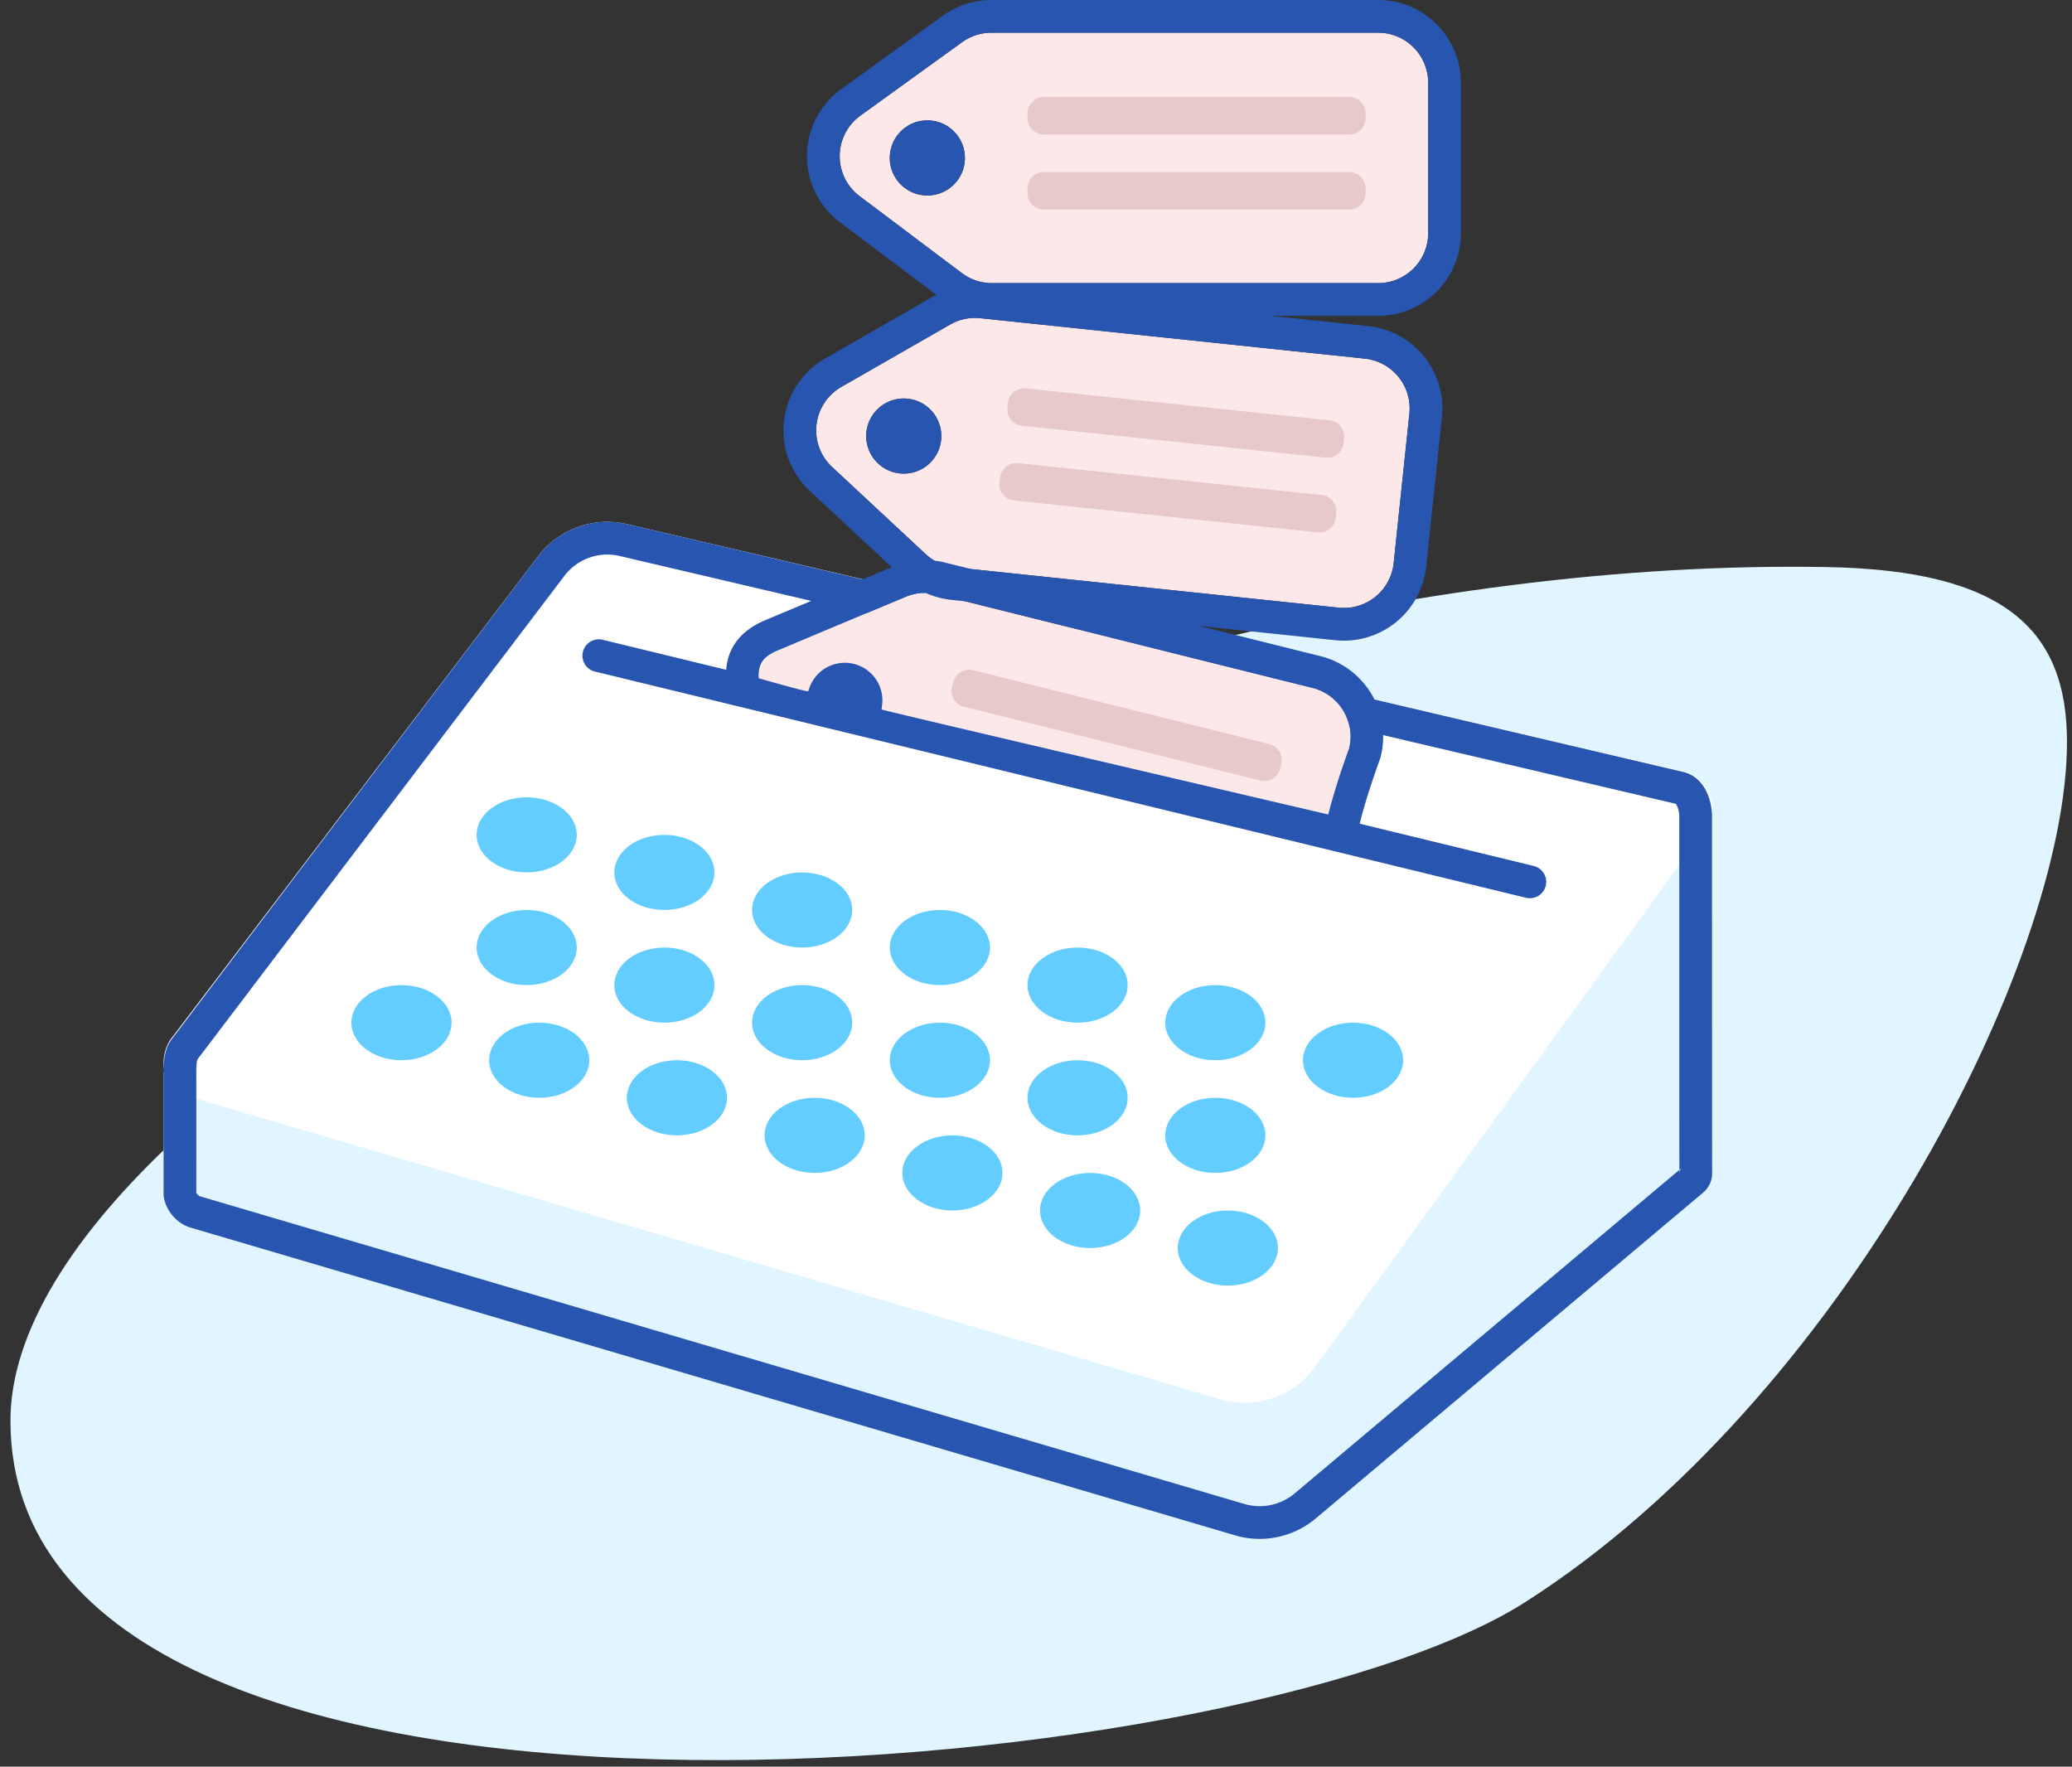
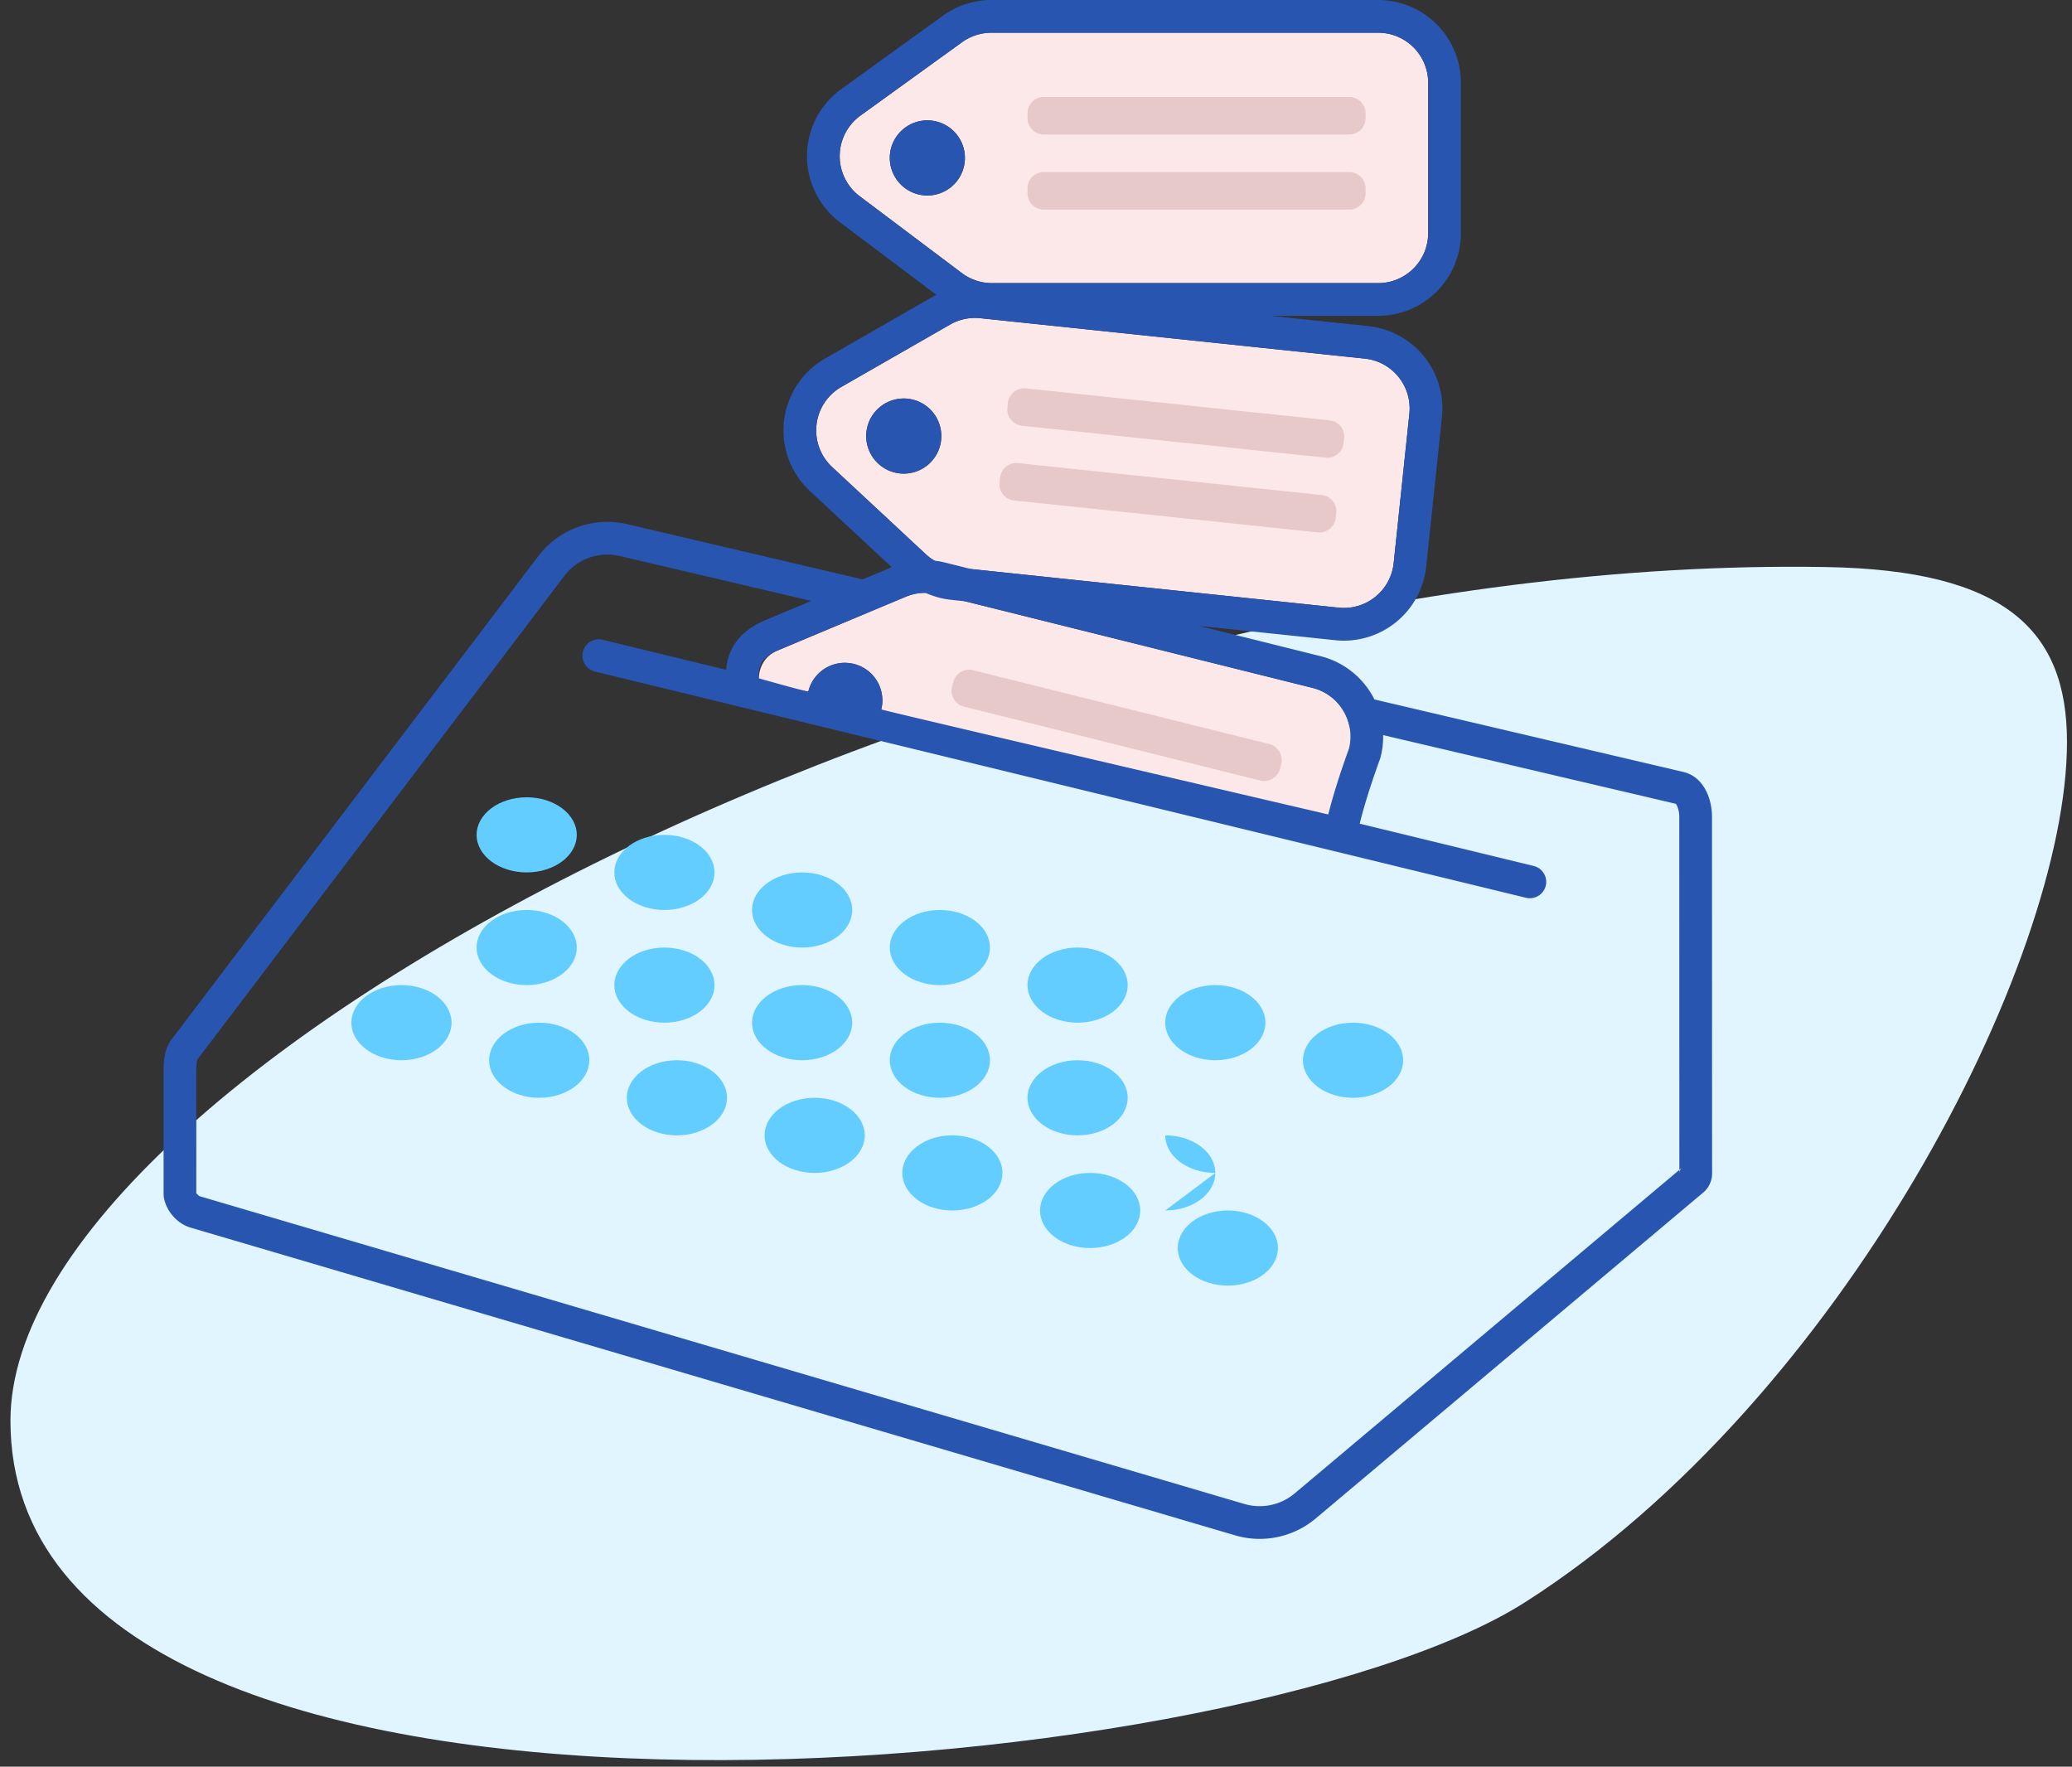
<svg xmlns="http://www.w3.org/2000/svg" width="190" height="162" viewBox="0 0 190 162">
  <rect x="0" y="0" width="190" height="162" fill="#333333" stroke="none" />
  <title>icon_backend_2</title>
  <g fill-rule="nonzero" fill="none">
    <path d="M.959 130.28c0 43.591 112.203 33.66 138.882 16.648 29.019-18.503 49.7-58.74 49.7-78.895 0-10.258-5.687-15.743-22.02-16.033C91.987 50.66.958 97.89.958 130.28z" fill="#E0F5FF" />
-     <path d="M52.176 81.148c69.878-5.397 104.816-7.314 104.816-5.75 0 21.304.001 32.002.006 32.095a2.307 2.307 0 0 1-.817 1.864l-35.527 29.88a7.983 7.983 0 0 1-7.396 1.552L16.55 112.298c-1.213-.357-1.547-1.664-1.551-2.85V98.303l37.176-17.155z" fill="#E0F5FF" />
-     <path d="M57.508 48.062l96.857 22.668a3.411 3.411 0 0 1 1.984 5.325l-35.759 49.289a7.96 7.96 0 0 1-8.683 2.963l-94.464-27.723c-1.406-.413-2.438-1.65-2.443-3.03-.005-1.173.437-1.978.689-2.309l33.67-44.253a7.96 7.96 0 0 1 8.149-2.93z" fill="#FFF" />
-     <path d="M48.296 80c-2.536 0-4.592-1.542-4.592-3.444 0-1.903 2.056-3.445 4.592-3.445 2.537 0 4.593 1.542 4.593 3.445 0 1.902-2.056 3.444-4.593 3.444zm12.63 3.444c-2.536 0-4.593-1.542-4.593-3.444s2.057-3.444 4.593-3.444 4.593 1.542 4.593 3.444-2.057 3.444-4.593 3.444zm12.63 3.445c-2.537 0-4.593-1.542-4.593-3.445 0-1.902 2.056-3.444 4.593-3.444 2.536 0 4.592 1.542 4.592 3.444 0 1.903-2.056 3.445-4.592 3.445zm12.63 3.444c-2.537 0-4.593-1.542-4.593-3.444s2.056-3.445 4.592-3.445c2.537 0 4.593 1.543 4.593 3.445s-2.056 3.444-4.593 3.444zm12.629 3.445c-2.537 0-4.593-1.542-4.593-3.445 0-1.902 2.056-3.444 4.593-3.444 2.536 0 4.592 1.542 4.592 3.444 0 1.903-2.056 3.445-4.592 3.445zm12.63 3.444c-2.537 0-4.593-1.542-4.593-3.444 0-1.903 2.056-3.445 4.592-3.445 2.537 0 4.593 1.542 4.593 3.445 0 1.902-2.056 3.444-4.593 3.444zm12.63 3.445c-2.537 0-4.594-1.542-4.594-3.445 0-1.902 2.057-3.444 4.593-3.444s4.593 1.542 4.593 3.444c0 1.903-2.057 3.445-4.593 3.445zm-87.26-3.445c-2.537 0-4.593-1.542-4.593-3.444 0-1.903 2.056-3.445 4.593-3.445 2.536 0 4.592 1.542 4.592 3.445 0 1.902-2.056 3.444-4.592 3.444zm12.63 3.445c-2.537 0-4.593-1.542-4.593-3.445 0-1.902 2.056-3.444 4.592-3.444 2.537 0 4.593 1.542 4.593 3.444 0 1.903-2.056 3.445-4.593 3.445zm12.63 3.444c-2.537 0-4.594-1.542-4.594-3.444 0-1.903 2.057-3.445 4.593-3.445s4.593 1.542 4.593 3.445c0 1.902-2.057 3.444-4.593 3.444zm12.629 3.445c-2.537 0-4.593-1.543-4.593-3.445s2.056-3.444 4.593-3.444c2.536 0 4.592 1.542 4.592 3.444s-2.056 3.445-4.592 3.445zM87.334 111c-2.537 0-4.593-1.542-4.593-3.444 0-1.903 2.056-3.445 4.592-3.445 2.537 0 4.593 1.542 4.593 3.445 0 1.902-2.056 3.444-4.593 3.444zm12.629 3.444c-2.536 0-4.593-1.542-4.593-3.444s2.057-3.444 4.593-3.444 4.593 1.542 4.593 3.444-2.057 3.444-4.593 3.444zm12.63 3.445c-2.537 0-4.593-1.542-4.593-3.445 0-1.902 2.056-3.444 4.593-3.444 2.536 0 4.592 1.542 4.592 3.444 0 1.903-2.056 3.445-4.592 3.445zM48.296 90.333c-2.536 0-4.592-1.542-4.592-3.444s2.056-3.445 4.592-3.445c2.537 0 4.593 1.543 4.593 3.445s-2.056 3.444-4.593 3.444zm12.63 3.445c-2.536 0-4.593-1.542-4.593-3.445 0-1.902 2.057-3.444 4.593-3.444s4.593 1.542 4.593 3.444c0 1.903-2.057 3.445-4.593 3.445zm12.63 3.444c-2.537 0-4.593-1.542-4.593-3.444 0-1.903 2.056-3.445 4.593-3.445 2.536 0 4.592 1.542 4.592 3.445 0 1.902-2.056 3.444-4.592 3.444zm12.63 3.445c-2.537 0-4.593-1.542-4.593-3.445 0-1.902 2.056-3.444 4.592-3.444 2.537 0 4.593 1.542 4.593 3.444 0 1.903-2.056 3.445-4.593 3.445zm12.629 3.444c-2.537 0-4.593-1.542-4.593-3.444 0-1.903 2.056-3.445 4.593-3.445 2.536 0 4.592 1.542 4.592 3.445 0 1.902-2.056 3.444-4.592 3.444zm12.63 3.445c-2.537 0-4.593-1.543-4.593-3.445s2.056-3.444 4.592-3.444c2.537 0 4.593 1.542 4.593 3.444s-2.056 3.445-4.593 3.445z" fill="#64CDFF" />
+     <path d="M48.296 80c-2.536 0-4.592-1.542-4.592-3.444 0-1.903 2.056-3.445 4.592-3.445 2.537 0 4.593 1.542 4.593 3.445 0 1.902-2.056 3.444-4.593 3.444zm12.63 3.444c-2.536 0-4.593-1.542-4.593-3.444s2.057-3.444 4.593-3.444 4.593 1.542 4.593 3.444-2.057 3.444-4.593 3.444zm12.63 3.445c-2.537 0-4.593-1.542-4.593-3.445 0-1.902 2.056-3.444 4.593-3.444 2.536 0 4.592 1.542 4.592 3.444 0 1.903-2.056 3.445-4.592 3.445zm12.63 3.444c-2.537 0-4.593-1.542-4.593-3.444s2.056-3.445 4.592-3.445c2.537 0 4.593 1.543 4.593 3.445s-2.056 3.444-4.593 3.444zm12.629 3.445c-2.537 0-4.593-1.542-4.593-3.445 0-1.902 2.056-3.444 4.593-3.444 2.536 0 4.592 1.542 4.592 3.444 0 1.903-2.056 3.445-4.592 3.445zm12.63 3.444c-2.537 0-4.593-1.542-4.593-3.444 0-1.903 2.056-3.445 4.592-3.445 2.537 0 4.593 1.542 4.593 3.445 0 1.902-2.056 3.444-4.593 3.444zm12.63 3.445c-2.537 0-4.594-1.542-4.594-3.445 0-1.902 2.057-3.444 4.593-3.444s4.593 1.542 4.593 3.444c0 1.903-2.057 3.445-4.593 3.445zm-87.26-3.445c-2.537 0-4.593-1.542-4.593-3.444 0-1.903 2.056-3.445 4.593-3.445 2.536 0 4.592 1.542 4.592 3.445 0 1.902-2.056 3.444-4.592 3.444zm12.63 3.445c-2.537 0-4.593-1.542-4.593-3.445 0-1.902 2.056-3.444 4.592-3.444 2.537 0 4.593 1.542 4.593 3.444 0 1.903-2.056 3.445-4.593 3.445zm12.63 3.444c-2.537 0-4.594-1.542-4.594-3.444 0-1.903 2.057-3.445 4.593-3.445s4.593 1.542 4.593 3.445c0 1.902-2.057 3.444-4.593 3.444zm12.629 3.445c-2.537 0-4.593-1.543-4.593-3.445s2.056-3.444 4.593-3.444c2.536 0 4.592 1.542 4.592 3.444s-2.056 3.445-4.592 3.445zM87.334 111c-2.537 0-4.593-1.542-4.593-3.444 0-1.903 2.056-3.445 4.592-3.445 2.537 0 4.593 1.542 4.593 3.445 0 1.902-2.056 3.444-4.593 3.444zm12.629 3.444c-2.536 0-4.593-1.542-4.593-3.444s2.057-3.444 4.593-3.444 4.593 1.542 4.593 3.444-2.057 3.444-4.593 3.444zm12.63 3.445c-2.537 0-4.593-1.542-4.593-3.445 0-1.902 2.056-3.444 4.593-3.444 2.536 0 4.592 1.542 4.592 3.444 0 1.903-2.056 3.445-4.592 3.445zM48.296 90.333c-2.536 0-4.592-1.542-4.592-3.444s2.056-3.445 4.592-3.445c2.537 0 4.593 1.543 4.593 3.445s-2.056 3.444-4.593 3.444zm12.63 3.445c-2.536 0-4.593-1.542-4.593-3.445 0-1.902 2.057-3.444 4.593-3.444s4.593 1.542 4.593 3.444c0 1.903-2.057 3.445-4.593 3.445zm12.63 3.444c-2.537 0-4.593-1.542-4.593-3.444 0-1.903 2.056-3.445 4.593-3.445 2.536 0 4.592 1.542 4.592 3.445 0 1.902-2.056 3.444-4.592 3.444zm12.63 3.445c-2.537 0-4.593-1.542-4.593-3.445 0-1.902 2.056-3.444 4.592-3.444 2.537 0 4.593 1.542 4.593 3.444 0 1.903-2.056 3.445-4.593 3.445zm12.629 3.444c-2.537 0-4.593-1.542-4.593-3.444 0-1.903 2.056-3.445 4.593-3.445 2.536 0 4.592 1.542 4.592 3.445 0 1.902-2.056 3.444-4.592 3.444zm12.63 3.445c-2.537 0-4.593-1.543-4.593-3.445c2.537 0 4.593 1.542 4.593 3.444s-2.056 3.445-4.593 3.445z" fill="#64CDFF" />
    <path d="M154 107.614v-.004a.691.691 0 0 1 .25-.549l-.252.212c0 .203.001.304.002.34zm-.009-16.41c0-6.15-.003-15.768-.003-16.305 0-.403-.095-.807-.24-1.064-.068-.121-.073-.125-.068-.124L56.822 50.983a4.948 4.948 0 0 0-5.072 1.83L18.127 97.119c-.072.126-.13.47-.127 1.297.003.82.003 4.49 0 11.022 0-.046.197.218.316.254l95.79 28.22a4.983 4.983 0 0 0 4.617-.97l35.275-29.668c-.003-1.027-.004-4.68-.007-16.07zm3.007 16.289a2.307 2.307 0 0 1-.817 1.864l-35.527 29.88a7.983 7.983 0 0 1-7.396 1.552l-95.79-28.22c-1.482-.444-2.464-1.935-2.468-3.121.003-6.535.003-10.209 0-11.021-.005-1.175.09-2.21.689-3.058L49.359 51a7.948 7.948 0 0 1 8.149-2.938l96.857 22.728c1.835.43 2.623 2.406 2.623 4.11 0 .11.005 32.5.01 32.593zM54.556 61.583a1.5 1.5 0 0 1 .708-2.916l85.395 20.747a1.5 1.5 0 0 1-.708 2.915L54.556 61.583z" fill="#2855AF" />
    <path d="M89.887 29.178l35.266 3.707a4.592 4.592 0 0 1 4.086 5.047l-1.44 13.702a4.592 4.592 0 0 1-5.046 4.088l-35.217-3.701a4.59 4.59 0 0 1-2.648-1.206l-8.582-7.99a4.593 4.593 0 0 1 .845-7.345l9.973-5.719a4.59 4.59 0 0 1 2.763-.583zm-7.403 14.23a3.444 3.444 0 1 0 .72-6.85 3.444 3.444 0 0 0-.72 6.85zM90.912 3h35.46a4.592 4.592 0 0 1 4.591 4.593V21.37a4.592 4.592 0 0 1-4.591 4.593h-35.41a4.59 4.59 0 0 1-2.76-.922l-9.37-7.049a4.593 4.593 0 0 1 .072-7.394l9.32-6.73A4.59 4.59 0 0 1 90.912 3zm-5.875 14.926a3.444 3.444 0 1 0 0-6.889 3.444 3.444 0 0 0 0 6.889zm-4.268 47.286a3.444 3.444 0 1 0-6.64-1.826 2.49 2.49 0 0 0-.055.28l-4.492-1.036c-.082-1.425.547-2.471 1.691-2.965.363-.157 4.315-1.814 11.858-4.972a4.59 4.59 0 0 1 2.817-.193l34.407 8.579a4.592 4.592 0 0 1 3.344 5.566c-.844 2.335-1.476 4.349-1.898 6.04l-41.032-9.473z" fill="#FDE8E9" />
    <path d="M89.887 29.178a4.59 4.59 0 0 0-2.763.583L77.15 35.48a4.592 4.592 0 0 0-.845 7.346l8.582 7.989a4.59 4.59 0 0 0 2.648 1.206l35.217 3.701a4.592 4.592 0 0 0 5.046-4.088l1.44-13.702a4.592 4.592 0 0 0-4.086-5.047l-35.266-3.707zm.314-2.983l35.265 3.706a7.592 7.592 0 0 1 6.757 8.345l-1.44 13.702a7.592 7.592 0 0 1-8.344 6.758l-35.216-3.702a7.59 7.59 0 0 1-4.379-1.993l-8.582-7.99a7.593 7.593 0 0 1 1.397-12.144l9.972-5.718a7.59 7.59 0 0 1 4.57-.964zm-7.717 17.213a3.444 3.444 0 1 0 .72-6.85 3.444 3.444 0 0 0-.72 6.85zM90.912 3a4.59 4.59 0 0 0-2.688.869l-9.32 6.729a4.592 4.592 0 0 0-.072 7.394l9.37 7.049a4.59 4.59 0 0 0 2.76.922h35.41a4.592 4.592 0 0 0 4.591-4.593V7.593A4.592 4.592 0 0 0 126.372 3h-35.46zm0-3h35.46c4.192 0 7.591 3.4 7.591 7.593V21.37a7.592 7.592 0 0 1-7.591 7.593h-35.41a7.59 7.59 0 0 1-4.564-1.525l-9.37-7.048a7.593 7.593 0 0 1 .12-12.224l9.32-6.73A7.59 7.59 0 0 1 90.912 0zm-5.875 17.926a3.444 3.444 0 1 0 0-6.889 3.444 3.444 0 0 0 0 6.889zm-4.224 47.127c-.01.037 13.653 3.248 40.988 9.632.422-1.691 1.054-3.705 1.898-6.04a4.592 4.592 0 0 0-3.344-5.566L85.948 54.5a4.59 4.59 0 0 0-2.817.193 5243.284 5243.284 0 0 0-11.858 4.972c-1.144.494-1.78 1.108-1.698 2.533 3.02.858 4.537 1.254 4.553 1.188a3.444 3.444 0 0 1 6.685 1.667zm-5.733 1.18c-.38.097-3.173-.48-8.377-1.732l-.123-2.13c-.155-2.684 1.15-4.444 3.504-5.46.38-.164 4.294-1.806 11.931-5.003a7.59 7.59 0 0 1 4.659-.319l34.407 8.579a7.592 7.592 0 0 1 5.529 9.203l-.038.15-.052.144c-.81 2.245-1.414 4.164-1.808 5.746l-.715 2.868-2.878-.672c-13.67-3.193-41.131-10.529-41.307-10.598-.293.275-3.805-1.113-4.732-.775z" fill="#2855AF" />
    <path d="M94.071 35.615l27.847 2.927a1.5 1.5 0 0 1 1.335 1.648l-.047.442a1.5 1.5 0 0 1-1.648 1.335L93.71 39.041a1.5 1.5 0 0 1-1.335-1.649l.047-.442a1.5 1.5 0 0 1 1.648-1.335zm-.72 6.851l27.847 2.927a1.5 1.5 0 0 1 1.335 1.649l-.047.442a1.5 1.5 0 0 1-1.648 1.335L92.99 45.892a1.5 1.5 0 0 1-1.335-1.649l.047-.442a1.5 1.5 0 0 1 1.648-1.335zm2.371-33.575h28a1.5 1.5 0 0 1 1.5 1.5v.445a1.5 1.5 0 0 1-1.5 1.5h-28a1.5 1.5 0 0 1-1.5-1.5v-.445a1.5 1.5 0 0 1 1.5-1.5zm0 6.89h28a1.5 1.5 0 0 1 1.5 1.5v.444a1.5 1.5 0 0 1-1.5 1.5h-28a1.5 1.5 0 0 1-1.5-1.5v-.445a1.5 1.5 0 0 1 1.5-1.5zm-6.495 45.678l27.168 6.774a1.5 1.5 0 0 1 1.093 1.818l-.108.431a1.5 1.5 0 0 1-1.818 1.093L88.394 64.8a1.5 1.5 0 0 1-1.093-1.819l.108-.43a1.5 1.5 0 0 1 1.818-1.093z" fill="#E7C9CA" />
  </g>
</svg>